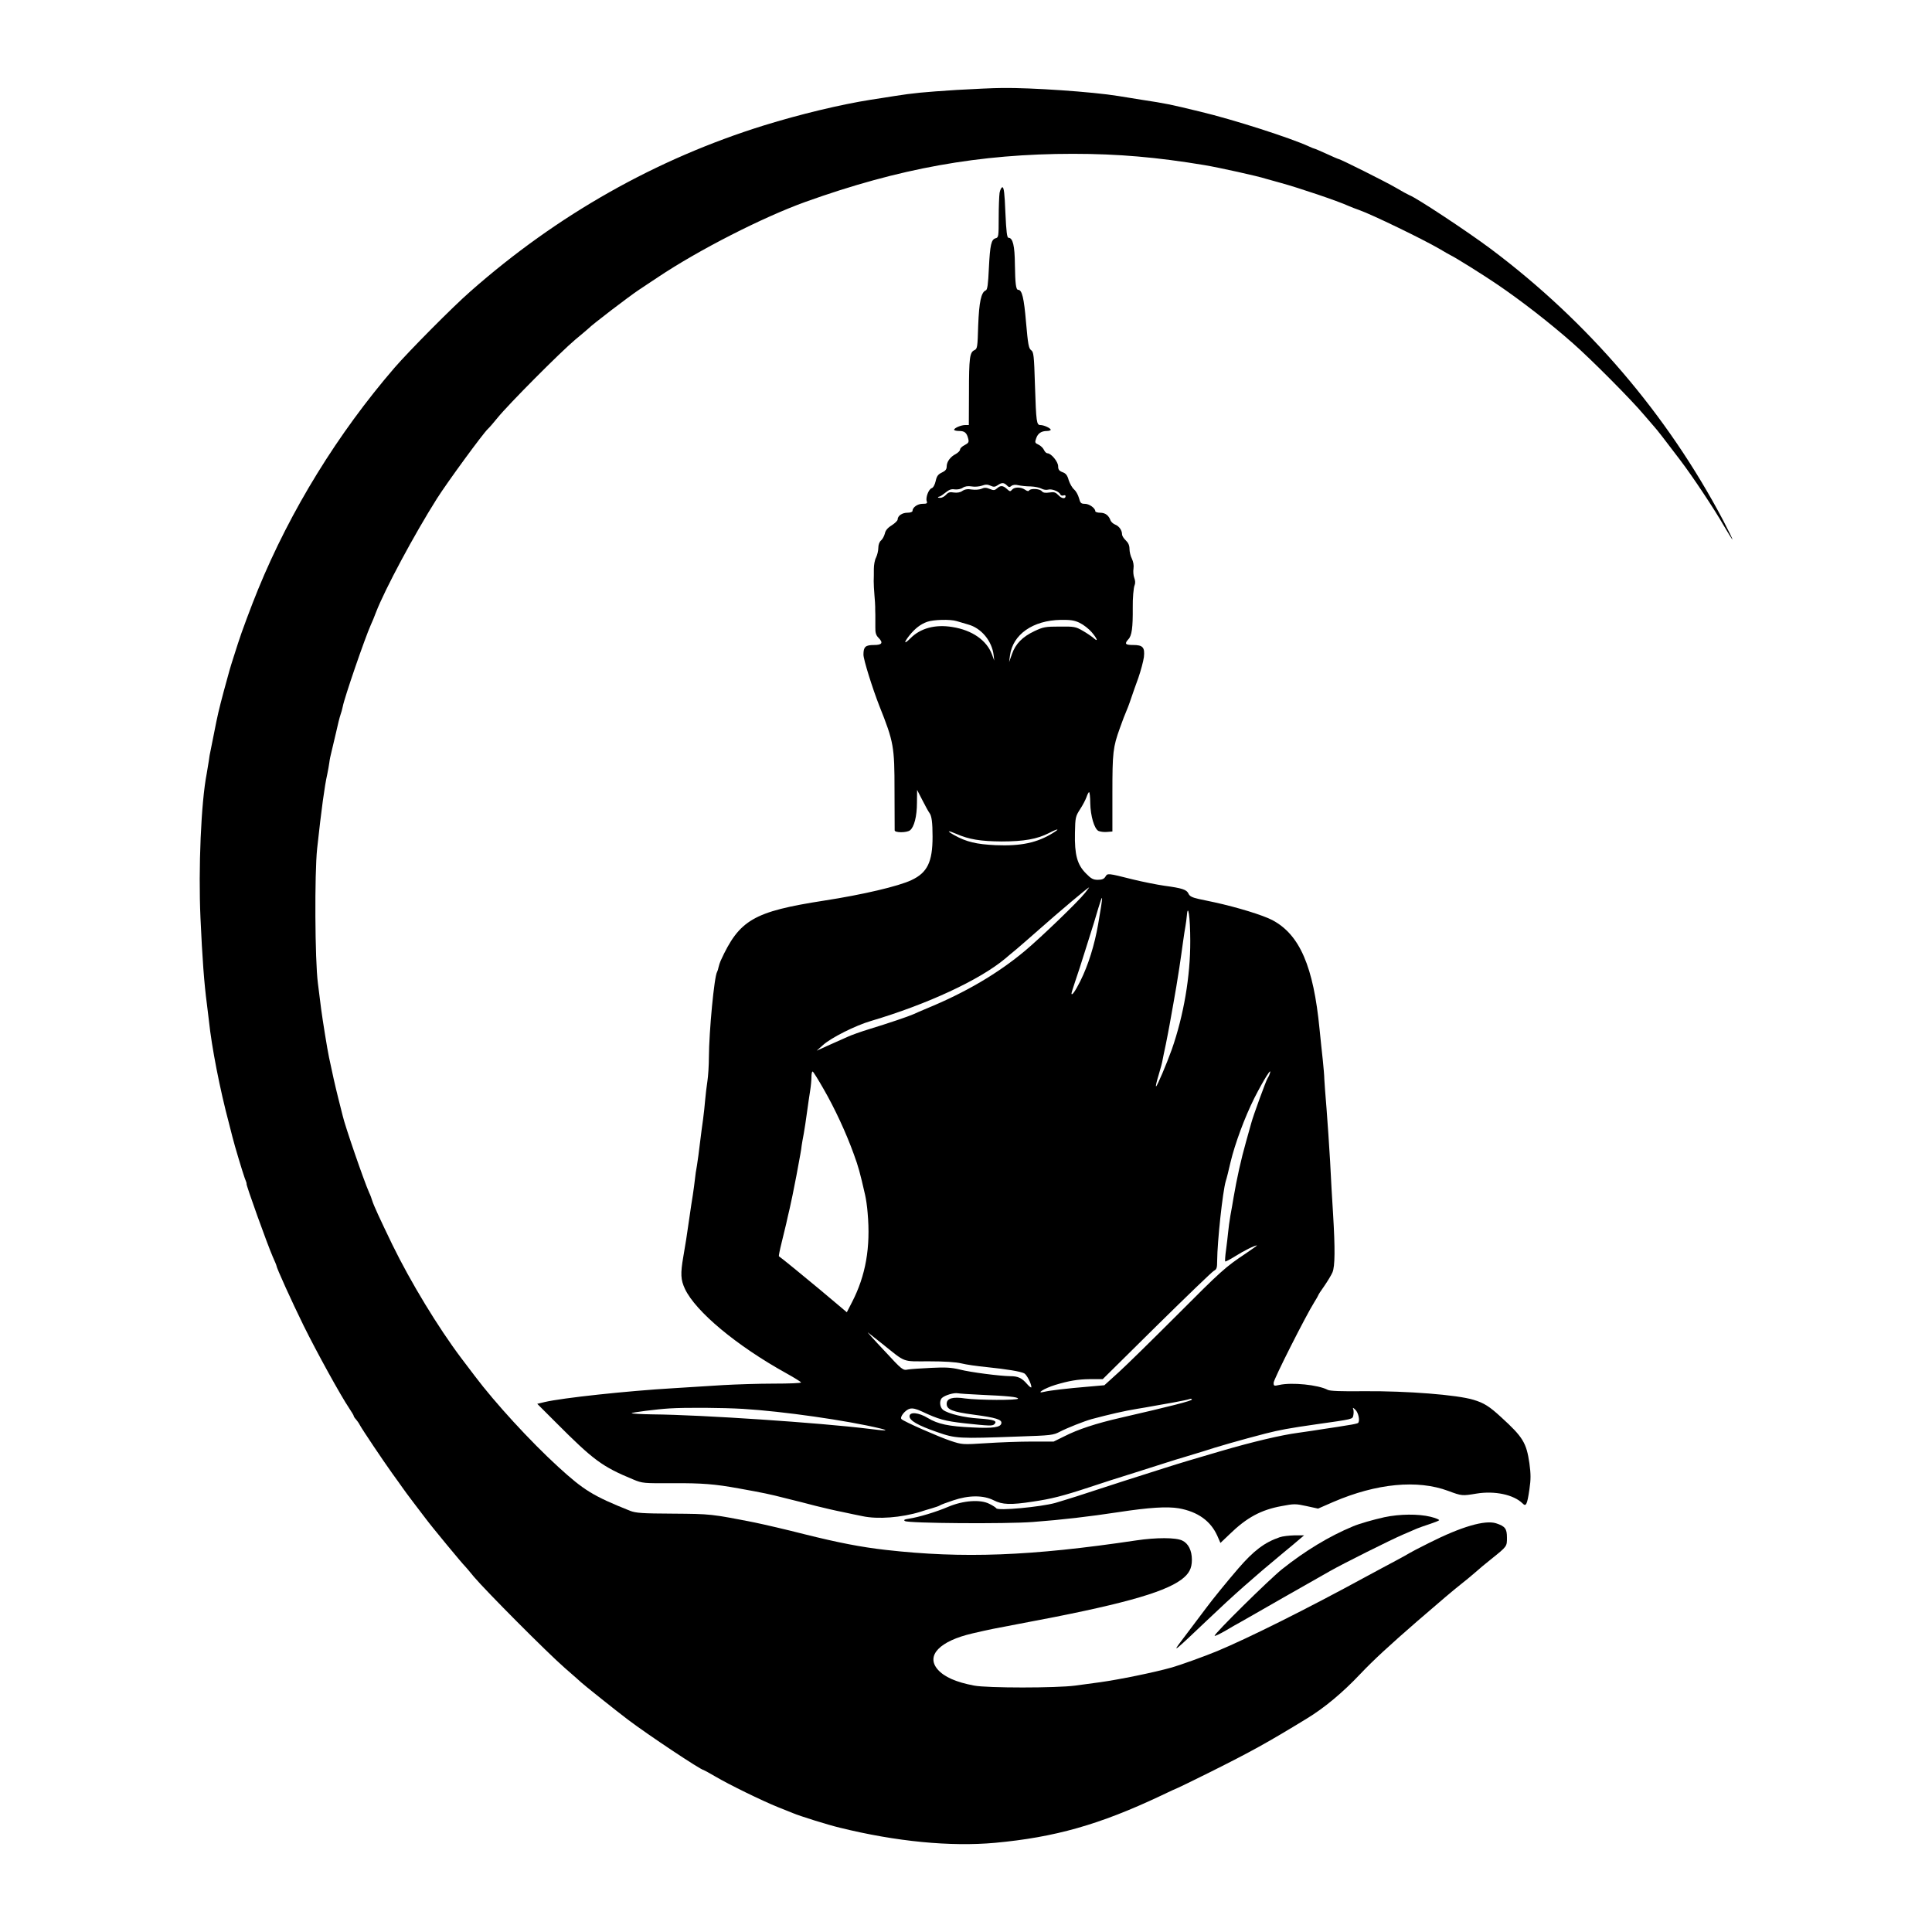
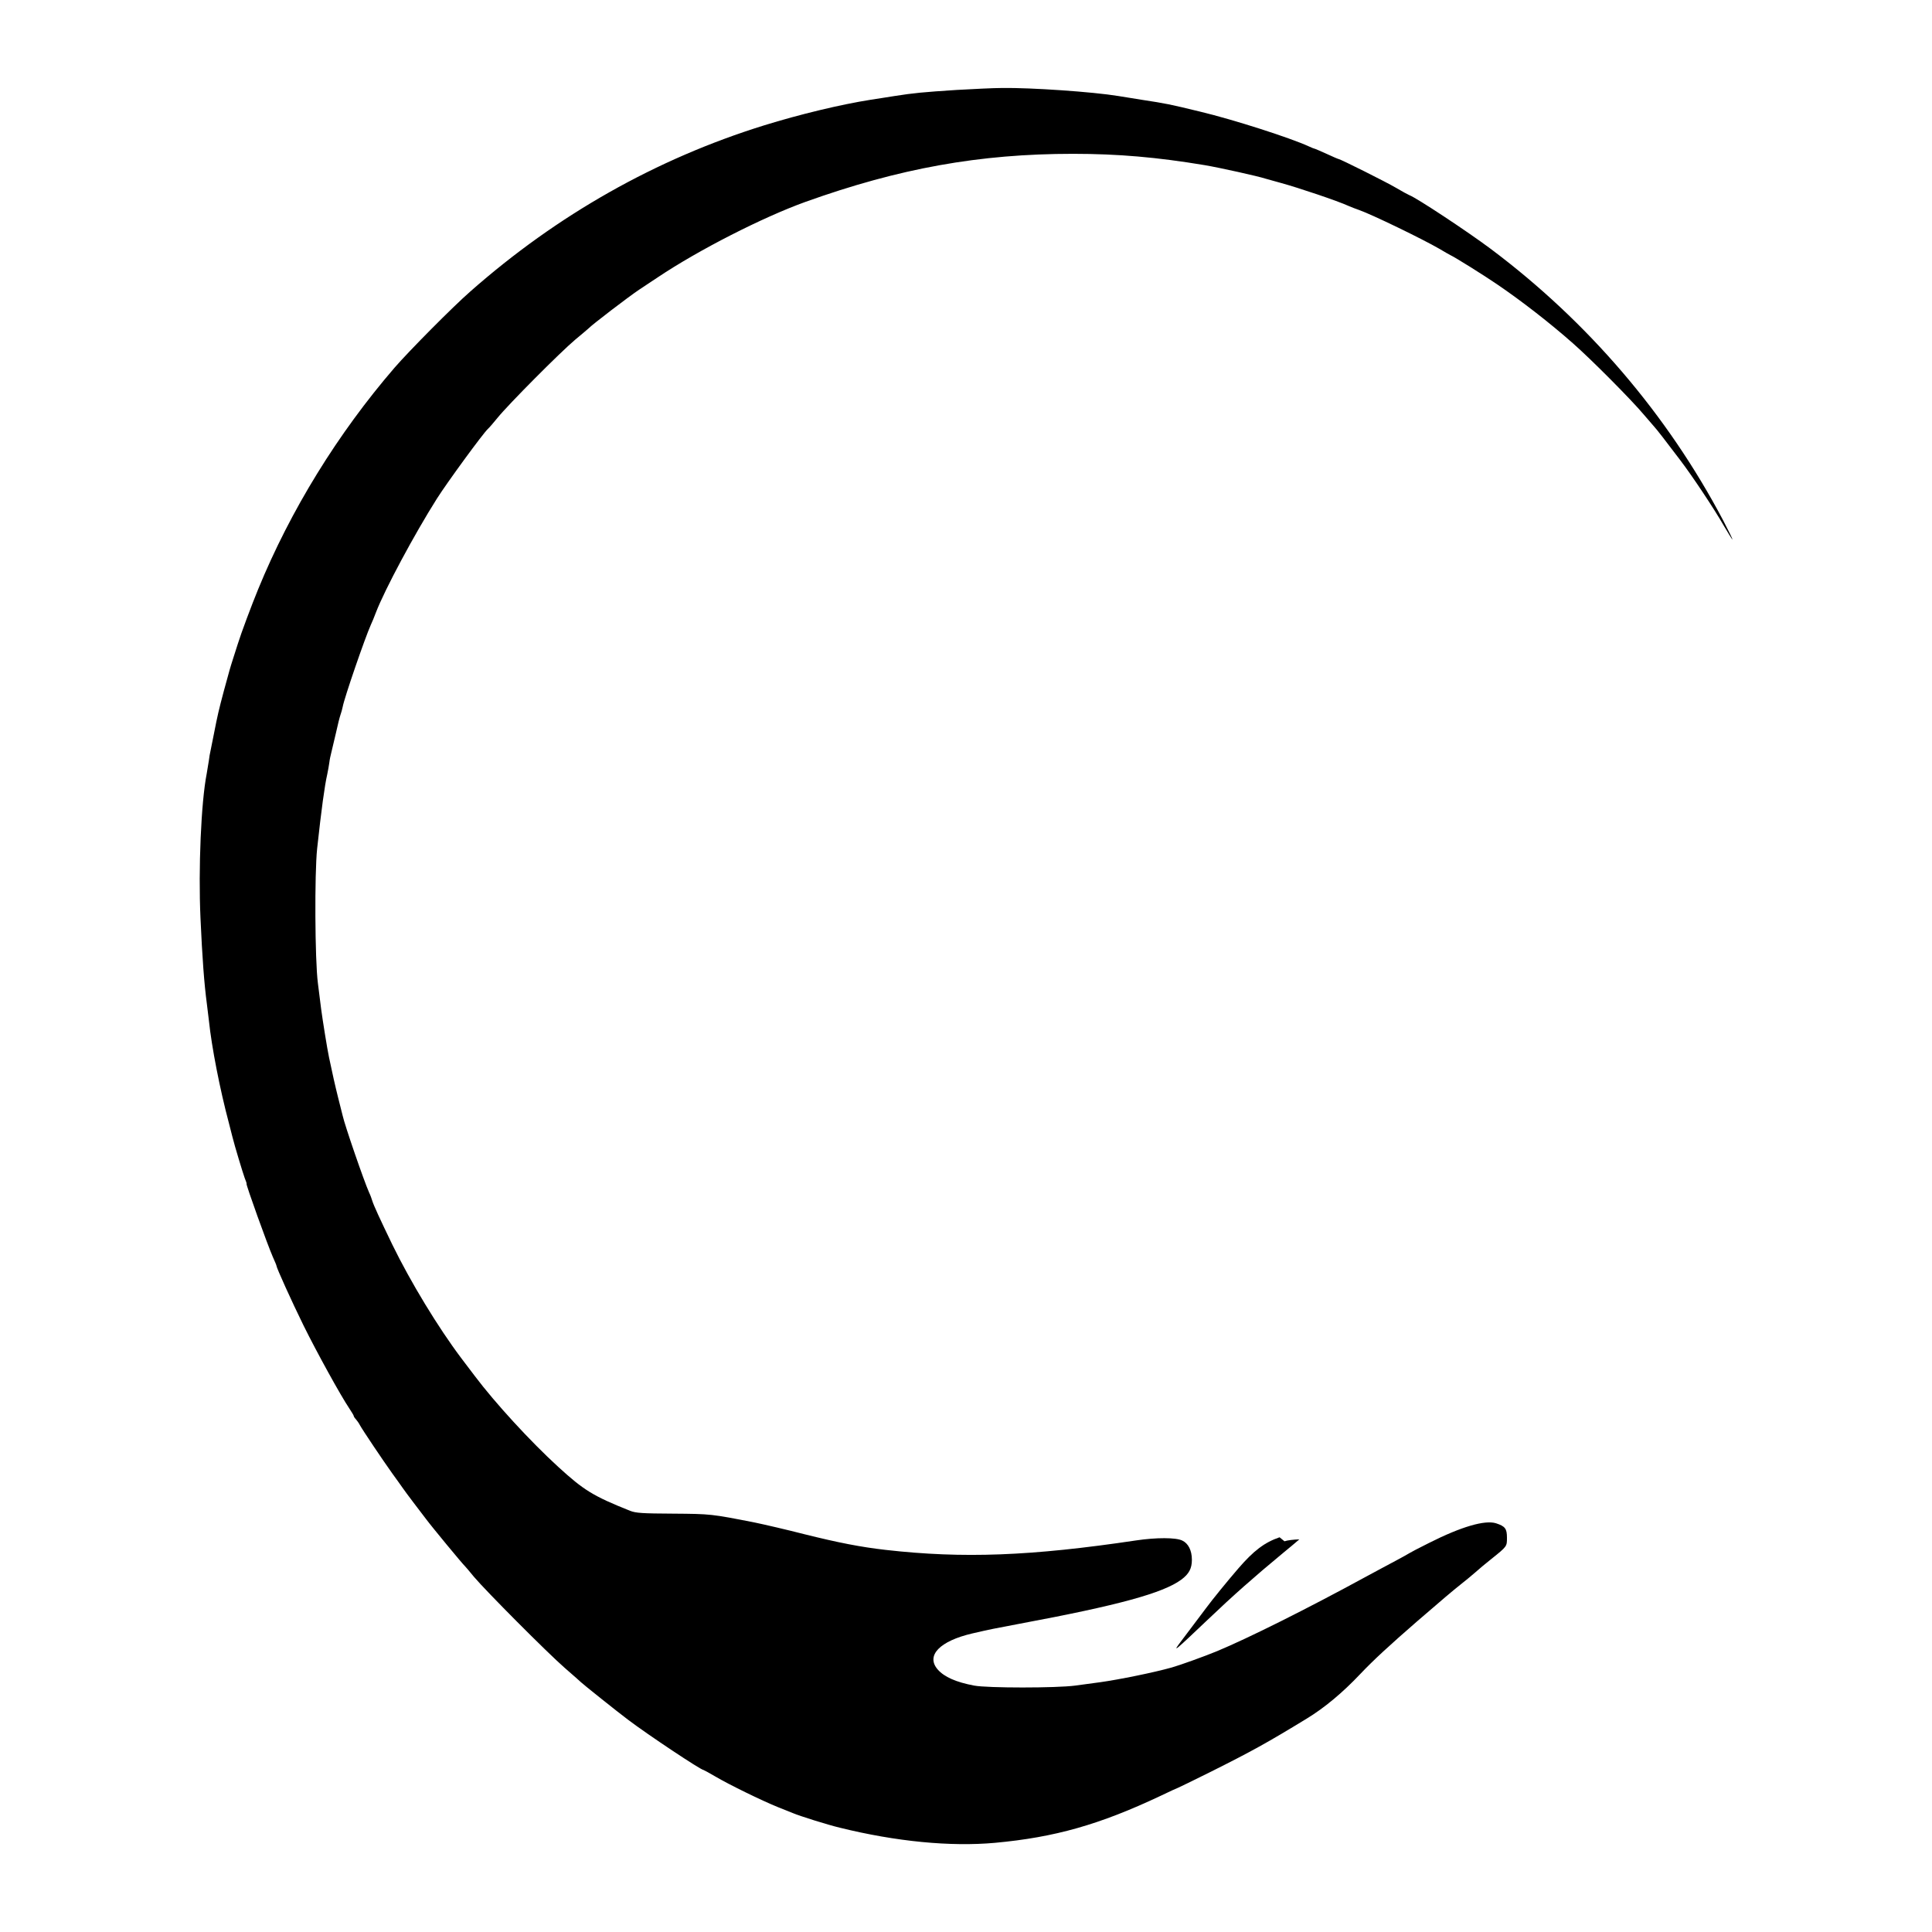
<svg xmlns="http://www.w3.org/2000/svg" version="1.0" width="1300pt" height="1300pt" viewBox="0 0 1300 1300" preserveAspectRatio="xMidYMid meet">
  <g transform="translate(0,1300) scale(0.1,-0.1)" fill="#000000" stroke="none">
    <path d="M6440 12395 c-231 -15 -293 -21 -420 -41 -52 -8 -124 -20 -160 -25 -203 -32 -478 -98 -720 -173 -724 -225 -1390 -601 -1975 -1117 -119 -104 -413 -401 -510 -513 -382 -443 -700 -959 -918 -1491 -44 -107 -114 -294 -136 -365 -6 -19 -20 -64 -32 -100 -22 -69 -23 -73 -63 -220 -34 -128 -42 -162 -66 -285 -7 -33 -16 -80 -21 -105 -6 -25 -12 -61 -14 -80 -3 -19 -9 -57 -14 -85 -38 -193 -57 -641 -42 -972 12 -269 25 -443 43 -578 5 -44 12 -96 14 -115 18 -173 73 -458 135 -690 10 -41 21 -82 23 -90 15 -61 70 -242 82 -275 9 -22 15 -40 13 -40 -7 0 142 -414 177 -493 13 -29 24 -55 24 -58 0 -14 102 -239 183 -404 88 -178 248 -469 308 -558 16 -24 29 -46 29 -49 0 -4 6 -14 14 -22 8 -9 21 -27 28 -41 18 -33 155 -237 218 -325 28 -38 58 -81 68 -95 9 -14 44 -60 77 -104 33 -43 69 -91 80 -105 36 -49 249 -307 265 -321 3 -3 30 -34 59 -70 84 -99 493 -510 611 -613 58 -50 107 -94 110 -97 8 -9 248 -201 315 -251 136 -103 491 -339 509 -339 2 0 37 -19 78 -43 91 -54 316 -164 423 -207 44 -17 89 -36 100 -40 44 -19 235 -79 315 -98 380 -94 746 -129 1045 -102 402 37 703 122 1114 316 62 30 115 54 117 54 2 0 100 48 217 106 278 139 385 198 650 360 117 71 240 173 360 300 88 93 199 195 382 354 162 140 242 208 294 249 31 24 74 60 97 80 22 20 71 61 109 91 106 85 105 84 105 143 0 61 -12 77 -73 97 -75 24 -235 -23 -451 -132 -67 -33 -125 -64 -131 -68 -5 -4 -46 -26 -90 -50 -44 -23 -136 -73 -205 -110 -400 -218 -791 -413 -1000 -500 -79 -33 -254 -96 -305 -110 -120 -34 -358 -82 -480 -99 -44 -6 -120 -16 -170 -23 -127 -17 -591 -17 -680 0 -122 23 -201 58 -245 108 -82 94 13 192 233 243 121 28 147 33 317 65 665 124 965 206 1089 297 52 39 71 75 71 134 0 62 -24 110 -65 129 -43 21 -174 21 -309 1 -710 -106 -1166 -123 -1686 -64 -168 19 -320 49 -545 105 -121 31 -272 66 -335 79 -295 58 -296 58 -550 60 -210 1 -251 4 -290 19 -250 100 -311 138 -484 296 -187 171 -424 429 -561 611 -11 15 -52 69 -91 120 -156 207 -341 512 -464 764 -85 176 -125 263 -135 295 -4 14 -13 39 -21 55 -36 81 -164 453 -178 517 -3 13 -17 68 -31 123 -21 84 -39 165 -61 270 -12 56 -43 250 -53 325 -6 47 -16 126 -22 175 -20 153 -23 736 -5 905 29 266 50 421 68 500 5 25 12 61 14 79 2 19 9 51 14 70 5 20 19 79 31 131 11 52 25 106 30 120 5 14 12 38 15 54 11 61 150 464 189 551 8 17 24 55 35 85 59 153 257 523 410 765 69 109 314 444 344 470 7 6 36 39 65 75 75 92 420 439 521 524 47 39 87 73 90 76 22 24 273 216 341 261 20 13 76 51 125 83 278 186 707 404 992 507 633 227 1174 324 1802 324 304 0 566 -23 885 -76 101 -17 362 -75 410 -91 17 -5 63 -18 104 -29 117 -32 382 -121 456 -155 17 -7 48 -20 70 -27 88 -31 426 -195 540 -261 33 -20 67 -39 75 -43 29 -13 226 -136 315 -197 159 -108 353 -258 510 -397 124 -109 394 -381 476 -479 30 -35 61 -71 69 -80 16 -17 77 -95 175 -225 83 -109 230 -330 294 -442 30 -51 56 -93 58 -93 3 0 -25 57 -62 128 -376 713 -911 1338 -1565 1828 -158 118 -497 342 -547 361 -10 4 -50 26 -89 49 -66 39 -376 194 -387 194 -3 0 -40 16 -81 35 -42 19 -79 35 -82 35 -3 0 -20 7 -37 15 -124 57 -506 180 -732 234 -206 50 -225 54 -395 80 -36 6 -105 17 -155 25 -170 28 -590 57 -782 54 -59 0 -196 -7 -303 -13z" />
-     <path d="M6726 11703 c-3 -21 -6 -97 -6 -169 0 -123 -1 -132 -20 -137 -30 -8 -38 -42 -46 -200 -5 -111 -10 -147 -21 -151 -31 -12 -45 -78 -51 -237 -4 -145 -6 -156 -25 -165 -32 -14 -37 -52 -37 -286 l-1 -218 -24 0 c-28 0 -75 -20 -75 -32 0 -4 15 -8 34 -8 37 0 51 -12 61 -52 6 -23 2 -29 -24 -43 -17 -8 -31 -22 -31 -30 0 -8 -13 -21 -29 -30 -37 -19 -61 -52 -61 -85 0 -18 -9 -29 -33 -40 -25 -12 -34 -24 -41 -57 -6 -26 -17 -45 -27 -48 -21 -7 -42 -65 -33 -88 5 -14 0 -17 -28 -17 -34 0 -68 -24 -68 -48 0 -7 -15 -12 -34 -12 -36 0 -66 -21 -66 -46 0 -7 -18 -25 -40 -39 -28 -17 -42 -35 -46 -55 -4 -16 -15 -37 -25 -46 -12 -10 -19 -30 -19 -51 0 -19 -7 -47 -15 -64 -9 -16 -15 -51 -15 -77 0 -26 0 -63 -1 -82 0 -19 2 -62 5 -95 3 -33 5 -68 5 -77 0 -10 0 -35 1 -55 0 -21 0 -59 0 -85 -1 -35 5 -53 20 -68 35 -35 26 -50 -28 -50 -59 0 -72 -12 -72 -65 0 -33 60 -225 107 -345 97 -243 102 -273 102 -568 1 -142 1 -263 1 -269 0 -17 81 -17 103 0 28 21 47 94 47 186 l1 86 36 -70 c19 -38 41 -77 47 -85 15 -19 21 -64 21 -160 0 -170 -35 -242 -142 -292 -86 -41 -328 -98 -588 -138 -475 -74 -570 -129 -696 -405 -5 -11 -11 -30 -14 -43 -2 -12 -7 -27 -10 -32 -19 -31 -54 -398 -55 -575 0 -55 -5 -127 -10 -160 -5 -33 -12 -89 -15 -125 -3 -36 -9 -94 -14 -130 -5 -36 -15 -108 -21 -160 -6 -52 -15 -120 -20 -150 -6 -30 -12 -73 -14 -95 -2 -22 -9 -69 -14 -105 -6 -36 -16 -101 -22 -145 -17 -121 -30 -203 -42 -270 -20 -116 -18 -156 11 -218 72 -152 347 -382 683 -568 54 -30 97 -57 98 -61 0 -5 -82 -8 -182 -8 -101 0 -255 -5 -343 -10 -88 -6 -239 -15 -335 -21 -308 -18 -746 -65 -865 -93 l-50 -12 125 -125 c255 -256 313 -298 521 -384 62 -26 69 -26 267 -25 196 1 283 -6 442 -35 167 -30 210 -39 315 -66 61 -15 153 -38 205 -52 52 -13 133 -32 180 -41 47 -10 107 -23 134 -28 102 -22 261 -10 391 30 17 6 50 16 75 23 25 7 50 16 55 20 6 4 45 19 88 33 106 36 204 36 273 1 59 -30 114 -32 264 -9 123 18 199 37 381 97 74 25 208 68 299 96 91 29 190 60 220 70 30 10 89 28 130 40 41 12 93 28 115 35 90 30 261 79 420 120 94 24 158 36 340 62 254 36 245 34 251 60 3 13 3 32 0 41 -6 14 -2 13 15 -4 20 -20 31 -74 17 -88 -3 -3 -34 -10 -69 -15 -35 -6 -104 -17 -154 -24 -49 -8 -130 -20 -180 -27 -114 -15 -308 -61 -520 -123 -188 -55 -266 -78 -385 -116 -125 -39 -389 -124 -590 -190 -47 -15 -110 -34 -140 -43 -99 -27 -385 -54 -396 -36 -3 5 -24 19 -47 30 -60 31 -175 23 -277 -20 -79 -34 -198 -70 -265 -80 -31 -5 -37 -9 -25 -16 23 -15 678 -20 860 -6 199 15 377 36 575 66 209 32 329 39 407 26 128 -23 214 -85 259 -185 l21 -48 62 59 c115 112 212 164 350 189 83 16 94 16 167 0 l78 -17 103 45 c291 125 566 151 773 74 91 -34 94 -34 190 -18 123 20 250 -7 310 -66 23 -24 31 -9 46 94 10 68 10 102 0 176 -20 137 -43 176 -189 309 -80 74 -117 97 -187 118 -111 34 -449 60 -735 58 -150 -2 -232 1 -246 9 -64 34 -242 52 -326 33 -36 -8 -38 -7 -38 15 0 23 217 452 273 541 15 24 27 45 27 47 0 3 18 31 41 63 22 32 47 73 55 92 17 40 18 158 4 391 -6 91 -15 251 -20 355 -6 105 -17 264 -24 355 -8 91 -14 181 -15 200 0 19 -5 76 -10 125 -6 50 -15 144 -22 210 -41 422 -133 636 -318 734 -63 33 -235 86 -391 120 -25 5 -71 15 -104 22 -44 10 -61 18 -69 36 -12 27 -43 37 -162 53 -49 7 -144 26 -210 42 -175 44 -172 43 -187 19 -9 -15 -23 -21 -51 -21 -31 0 -45 7 -80 43 -59 59 -77 126 -74 272 2 105 4 112 34 159 18 27 37 64 44 83 6 18 14 33 17 33 4 0 8 -34 8 -74 2 -87 27 -172 55 -187 11 -5 37 -9 57 -7 l37 3 0 260 c0 272 4 307 50 435 21 59 29 80 56 145 4 11 15 40 23 65 8 25 29 83 46 130 16 47 33 109 37 139 7 65 -7 81 -72 81 -54 0 -60 8 -33 38 24 24 31 80 30 212 -1 62 5 137 13 154 5 11 4 31 -3 48 -6 16 -8 44 -5 63 3 21 -1 45 -11 66 -9 17 -16 47 -16 66 0 23 -8 41 -25 57 -14 13 -25 31 -25 40 0 28 -20 56 -46 66 -13 5 -27 18 -31 27 -12 35 -36 53 -70 53 -18 0 -33 5 -33 10 0 21 -41 50 -70 50 -26 0 -31 5 -40 39 -6 22 -21 48 -33 58 -12 10 -28 38 -36 62 -9 33 -19 46 -42 54 -23 9 -29 18 -29 40 0 30 -47 87 -72 87 -7 0 -18 10 -23 22 -6 13 -22 29 -37 36 -24 11 -26 15 -16 42 11 34 35 50 72 50 14 0 26 4 26 8 0 11 -46 32 -69 32 -26 0 -29 17 -37 268 -6 203 -9 224 -26 236 -16 12 -21 38 -34 187 -14 165 -27 219 -53 219 -15 0 -20 41 -22 170 -1 127 -14 180 -43 180 -10 0 -15 38 -21 170 -5 127 -10 170 -20 170 -7 0 -15 -17 -19 -37z m49 -1969 c12 -13 19 -14 30 -4 10 8 27 10 47 5 18 -4 56 -8 83 -8 28 -1 60 -8 73 -15 12 -7 32 -10 43 -7 24 8 75 -11 83 -31 3 -7 12 -11 21 -8 8 3 15 2 15 -4 0 -21 -26 -18 -48 6 -20 20 -29 23 -61 18 -28 -4 -42 -2 -51 9 -14 17 -75 20 -85 5 -4 -7 -14 -5 -28 5 -28 19 -71 19 -87 0 -12 -14 -15 -13 -35 5 -26 24 -43 25 -66 4 -16 -14 -23 -15 -49 -4 -24 10 -37 10 -56 1 -14 -6 -42 -8 -64 -5 -28 5 -47 2 -64 -9 -15 -11 -36 -14 -58 -11 -26 5 -38 1 -52 -15 -11 -12 -28 -21 -39 -21 -20 0 -21 6 -2 10 6 2 23 14 39 27 22 18 38 24 60 20 18 -2 41 2 54 11 15 10 35 13 60 9 20 -4 51 -1 69 5 24 9 38 9 58 0 21 -10 30 -9 48 3 27 19 42 19 62 -1z m-339 -913 c16 -5 51 -15 78 -23 89 -24 161 -111 172 -207 l4 -36 -15 41 c-36 96 -134 164 -267 185 -115 19 -215 -8 -282 -76 -43 -43 -47 -32 -7 19 39 48 75 76 120 92 42 15 155 18 197 5z m829 -12 c25 -12 61 -40 80 -62 39 -45 47 -71 13 -40 -13 11 -45 33 -73 49 -47 27 -57 29 -155 28 -96 0 -111 -3 -170 -31 -80 -38 -127 -85 -151 -155 l-19 -53 6 45 c19 141 154 236 342 239 65 1 92 -3 127 -20z m-180 -1414 c-106 -66 -216 -89 -385 -82 -130 6 -198 22 -280 68 -53 30 -45 34 15 8 84 -37 163 -50 305 -51 149 0 240 16 319 57 60 31 77 31 26 0z m217 -402 c-47 -60 -298 -301 -404 -390 -183 -153 -400 -281 -663 -389 -33 -14 -73 -31 -90 -39 -34 -15 -166 -60 -300 -101 -49 -15 -115 -38 -145 -52 -30 -13 -89 -40 -130 -58 l-75 -34 45 40 c54 48 217 130 320 160 381 113 732 276 904 420 11 10 44 37 73 61 29 24 98 85 154 134 138 122 329 283 337 284 2 1 -10 -16 -26 -36z m107 -93 c-5 -30 -14 -84 -20 -120 -24 -138 -66 -274 -120 -382 -34 -68 -59 -103 -59 -82 0 4 11 39 24 78 14 39 45 136 70 216 62 197 62 195 86 278 12 41 23 72 25 70 2 -1 -1 -28 -6 -58z m600 -232 c1 -236 -44 -500 -124 -729 -37 -103 -99 -248 -106 -249 -4 0 4 34 17 76 13 42 25 88 27 103 3 14 12 62 22 106 9 44 20 103 25 130 5 28 16 91 25 140 9 50 18 101 20 115 2 14 11 70 20 125 8 55 20 134 25 175 6 41 13 91 17 110 3 19 7 46 8 60 8 106 24 1 24 -162z m-2467 -996 c75 -130 152 -296 203 -438 31 -84 42 -125 76 -274 6 -25 14 -79 17 -120 21 -233 -13 -424 -105 -602 l-35 -68 -33 28 c-18 15 -86 72 -151 127 -97 81 -256 211 -273 222 -2 1 6 42 18 90 12 48 26 106 31 128 5 22 15 69 24 105 14 62 21 97 45 220 24 130 33 176 35 200 2 14 8 50 14 80 5 30 16 96 22 145 7 50 16 114 21 144 5 30 9 72 9 93 0 21 3 38 8 38 4 0 37 -53 74 -118z m3001 101 c-3 -10 -10 -23 -14 -29 -9 -12 -96 -250 -109 -299 -5 -16 -20 -73 -35 -125 -35 -124 -62 -246 -85 -380 -5 -30 -14 -84 -21 -120 -6 -36 -13 -85 -15 -110 -2 -25 -9 -78 -14 -119 -6 -41 -8 -76 -6 -79 3 -2 34 14 69 36 57 36 129 72 145 72 3 0 -32 -25 -78 -56 -135 -90 -162 -114 -465 -418 -160 -160 -334 -331 -387 -379 l-97 -88 -113 -10 c-134 -11 -253 -25 -291 -34 -63 -16 -1 23 73 46 93 28 152 38 232 39 l88 0 362 358 c200 197 373 364 386 371 19 10 22 20 22 69 1 128 37 465 58 535 6 17 20 75 32 127 29 122 95 301 160 431 63 124 124 221 103 162z m-2608 -1814 c164 -131 131 -119 315 -119 105 0 182 -5 219 -14 31 -8 108 -19 171 -25 135 -14 227 -29 252 -42 17 -9 48 -70 48 -93 -1 -6 -13 3 -28 20 -36 42 -62 54 -114 54 -70 1 -268 26 -341 45 -54 13 -94 16 -190 11 -67 -3 -138 -8 -157 -11 -35 -7 -38 -5 -160 127 -69 73 -118 128 -110 122 8 -6 51 -40 95 -75z m660 -344 c186 -8 255 -15 255 -26 0 -12 -267 -11 -355 1 -84 13 -125 1 -125 -36 0 -39 39 -54 182 -73 150 -20 191 -33 186 -58 -5 -27 -55 -35 -193 -28 -161 7 -235 23 -301 63 -62 38 -124 44 -124 12 0 -29 58 -62 185 -106 126 -44 141 -45 550 -30 215 7 233 9 276 32 50 26 164 71 214 85 116 31 224 56 305 69 30 5 80 13 110 19 30 5 94 17 141 25 48 9 94 18 103 22 9 3 16 2 16 -3 0 -9 -141 -45 -480 -123 -166 -38 -287 -78 -379 -125 l-71 -35 -147 0 c-81 0 -220 -5 -308 -11 -159 -10 -160 -10 -239 16 -78 26 -313 129 -330 146 -14 13 25 62 56 70 19 5 43 -1 80 -18 114 -54 156 -65 288 -80 168 -18 188 -19 201 -6 22 22 -3 31 -103 38 -99 6 -207 32 -242 58 -23 17 -27 63 -7 81 20 18 80 36 106 31 11 -2 79 -7 150 -10z m-1595 -95 c266 -16 700 -78 924 -132 65 -16 36 -17 -79 -2 -323 40 -1122 94 -1452 97 -79 1 -143 5 -143 8 0 5 170 27 255 32 111 7 358 5 495 -3z" />
-     <path d="M9315 2791 c-76 -17 -167 -43 -210 -61 -162 -67 -326 -167 -480 -290 -87 -70 -460 -438 -452 -447 3 -3 36 13 74 35 37 22 84 49 103 59 19 11 148 84 285 163 138 78 279 159 315 179 86 49 408 210 490 245 36 15 79 34 95 41 17 7 55 20 85 30 30 10 59 21 63 25 5 4 -21 15 -57 24 -82 20 -207 19 -311 -3z" />
-     <path d="M8610 2656 c-102 -35 -174 -90 -277 -209 -76 -88 -176 -211 -218 -268 -28 -38 -133 -177 -165 -219 -66 -87 -52 -76 175 140 173 165 317 292 508 450 44 36 93 77 110 92 l32 27 -65 0 c-36 -1 -81 -6 -100 -13z" />
+     <path d="M8610 2656 c-102 -35 -174 -90 -277 -209 -76 -88 -176 -211 -218 -268 -28 -38 -133 -177 -165 -219 -66 -87 -52 -76 175 140 173 165 317 292 508 450 44 36 93 77 110 92 c-36 -1 -81 -6 -100 -13z" />
  </g>
</svg>